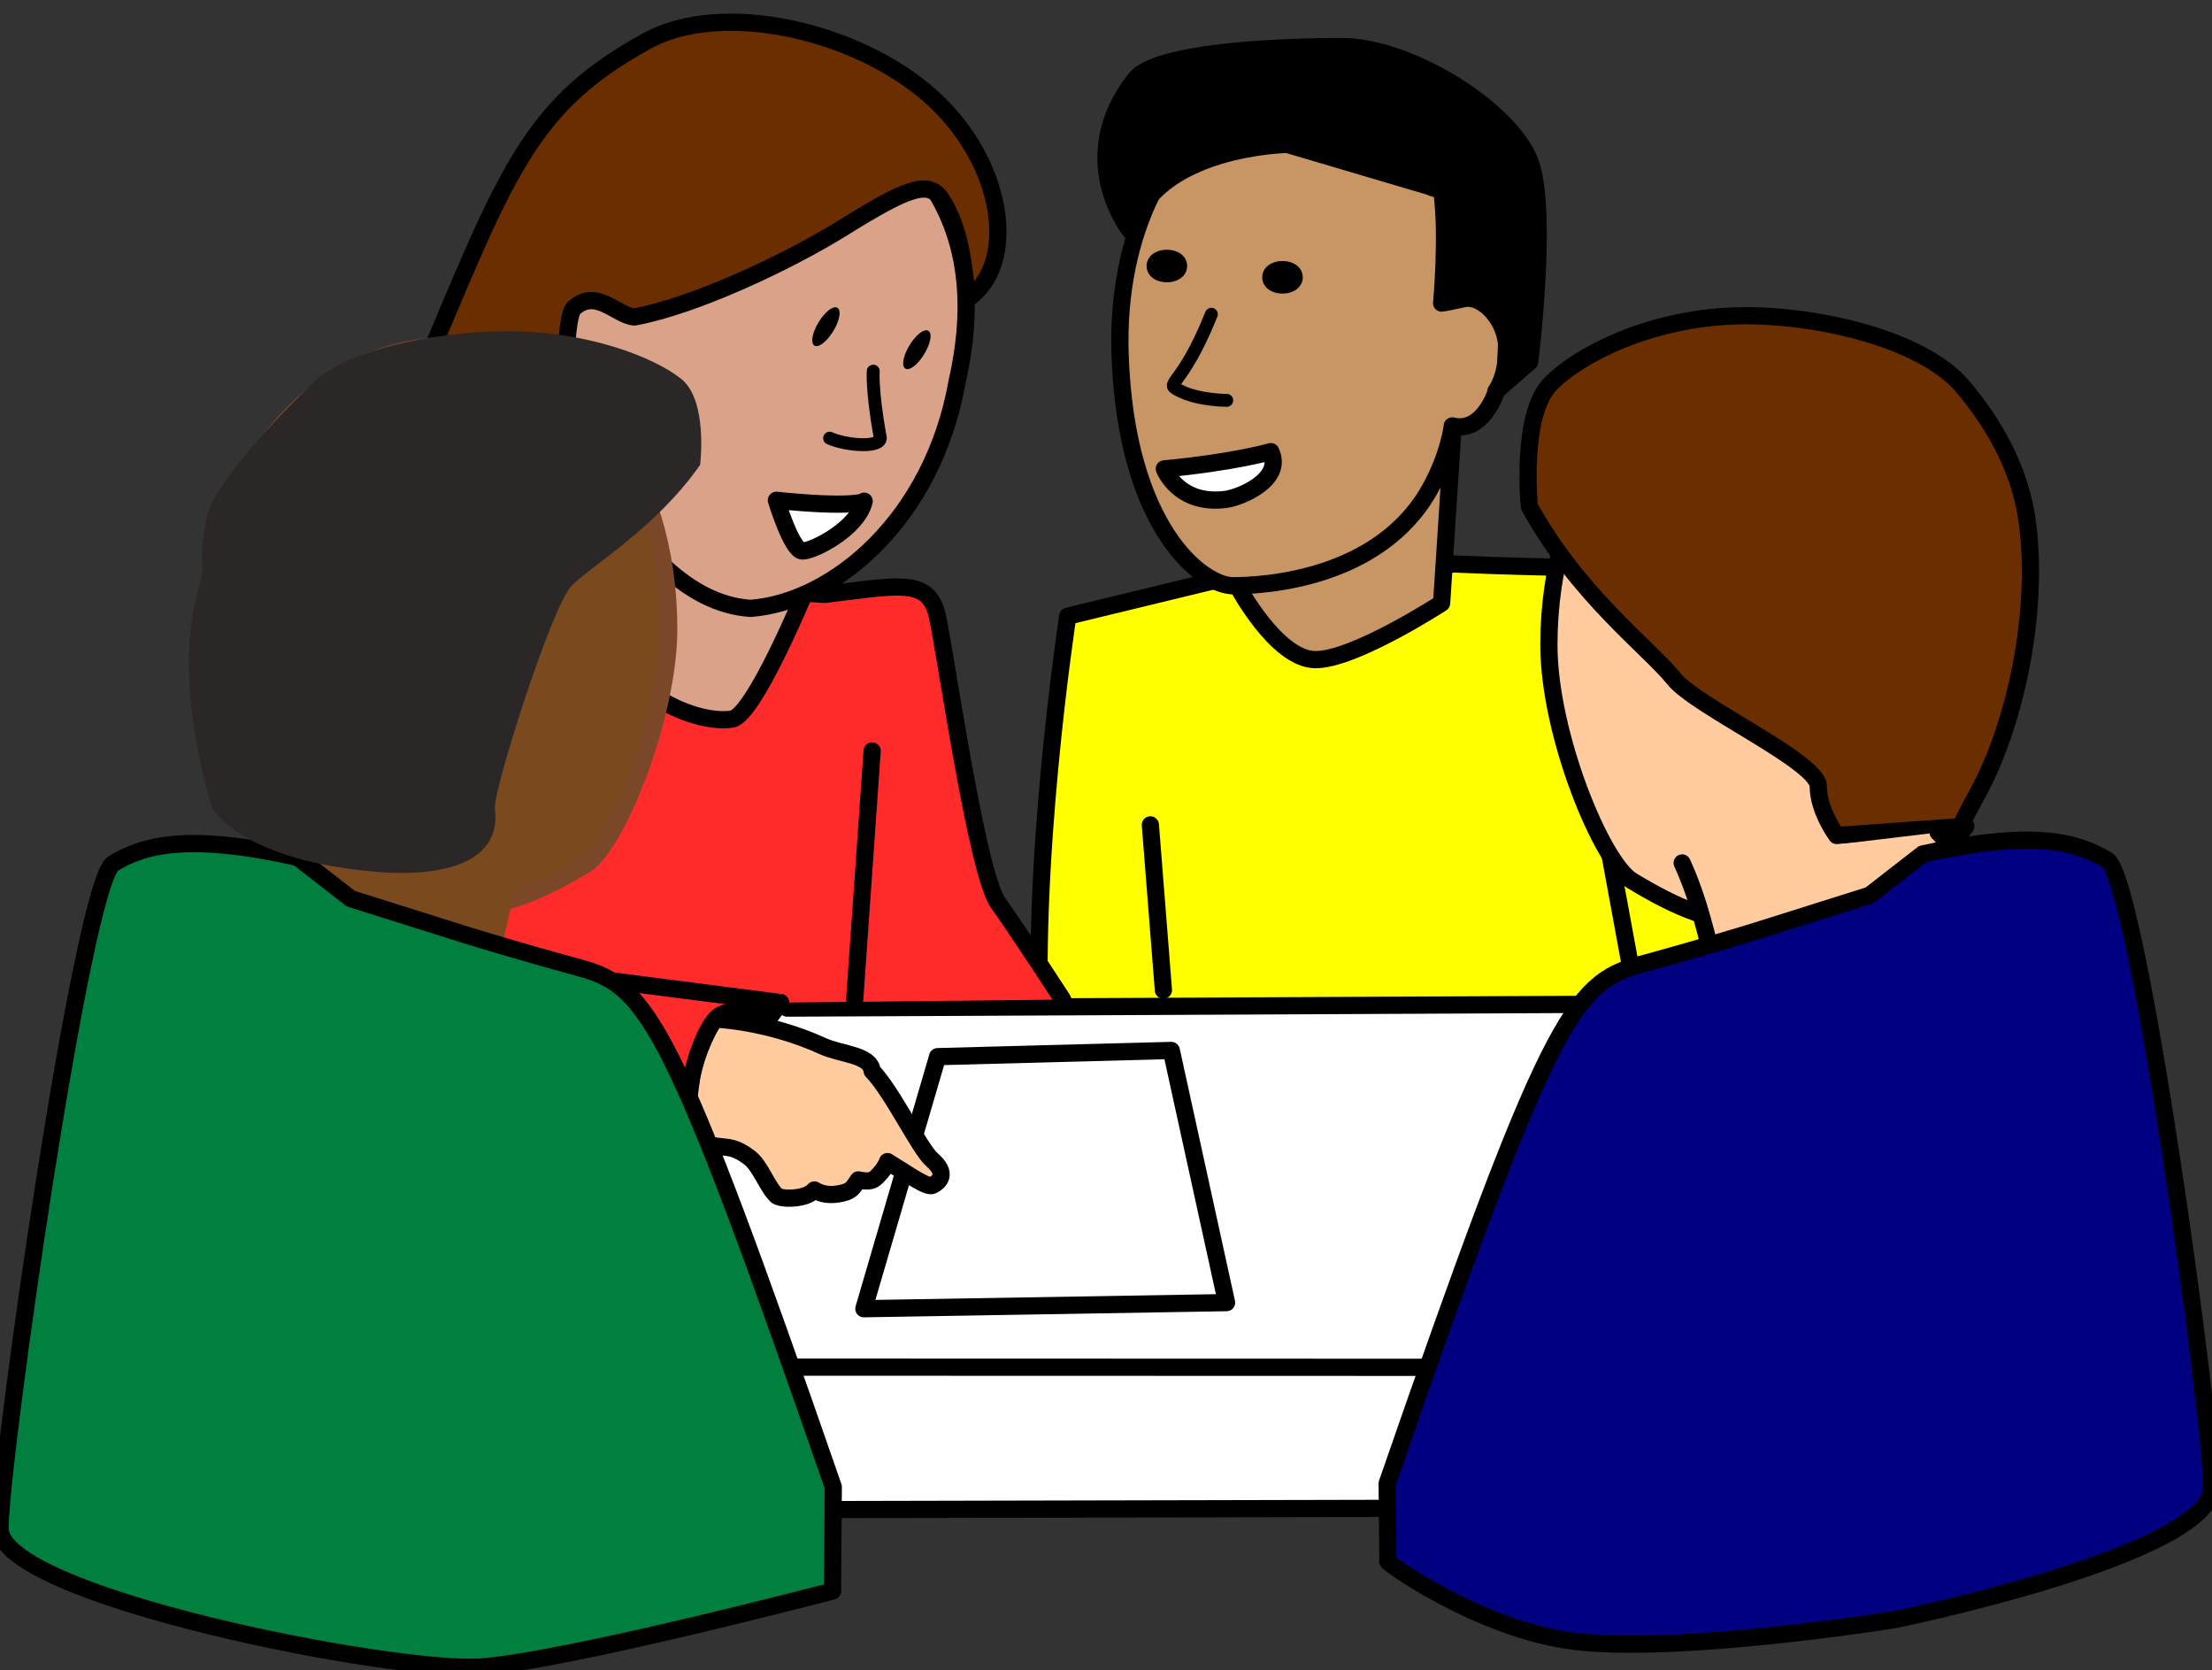
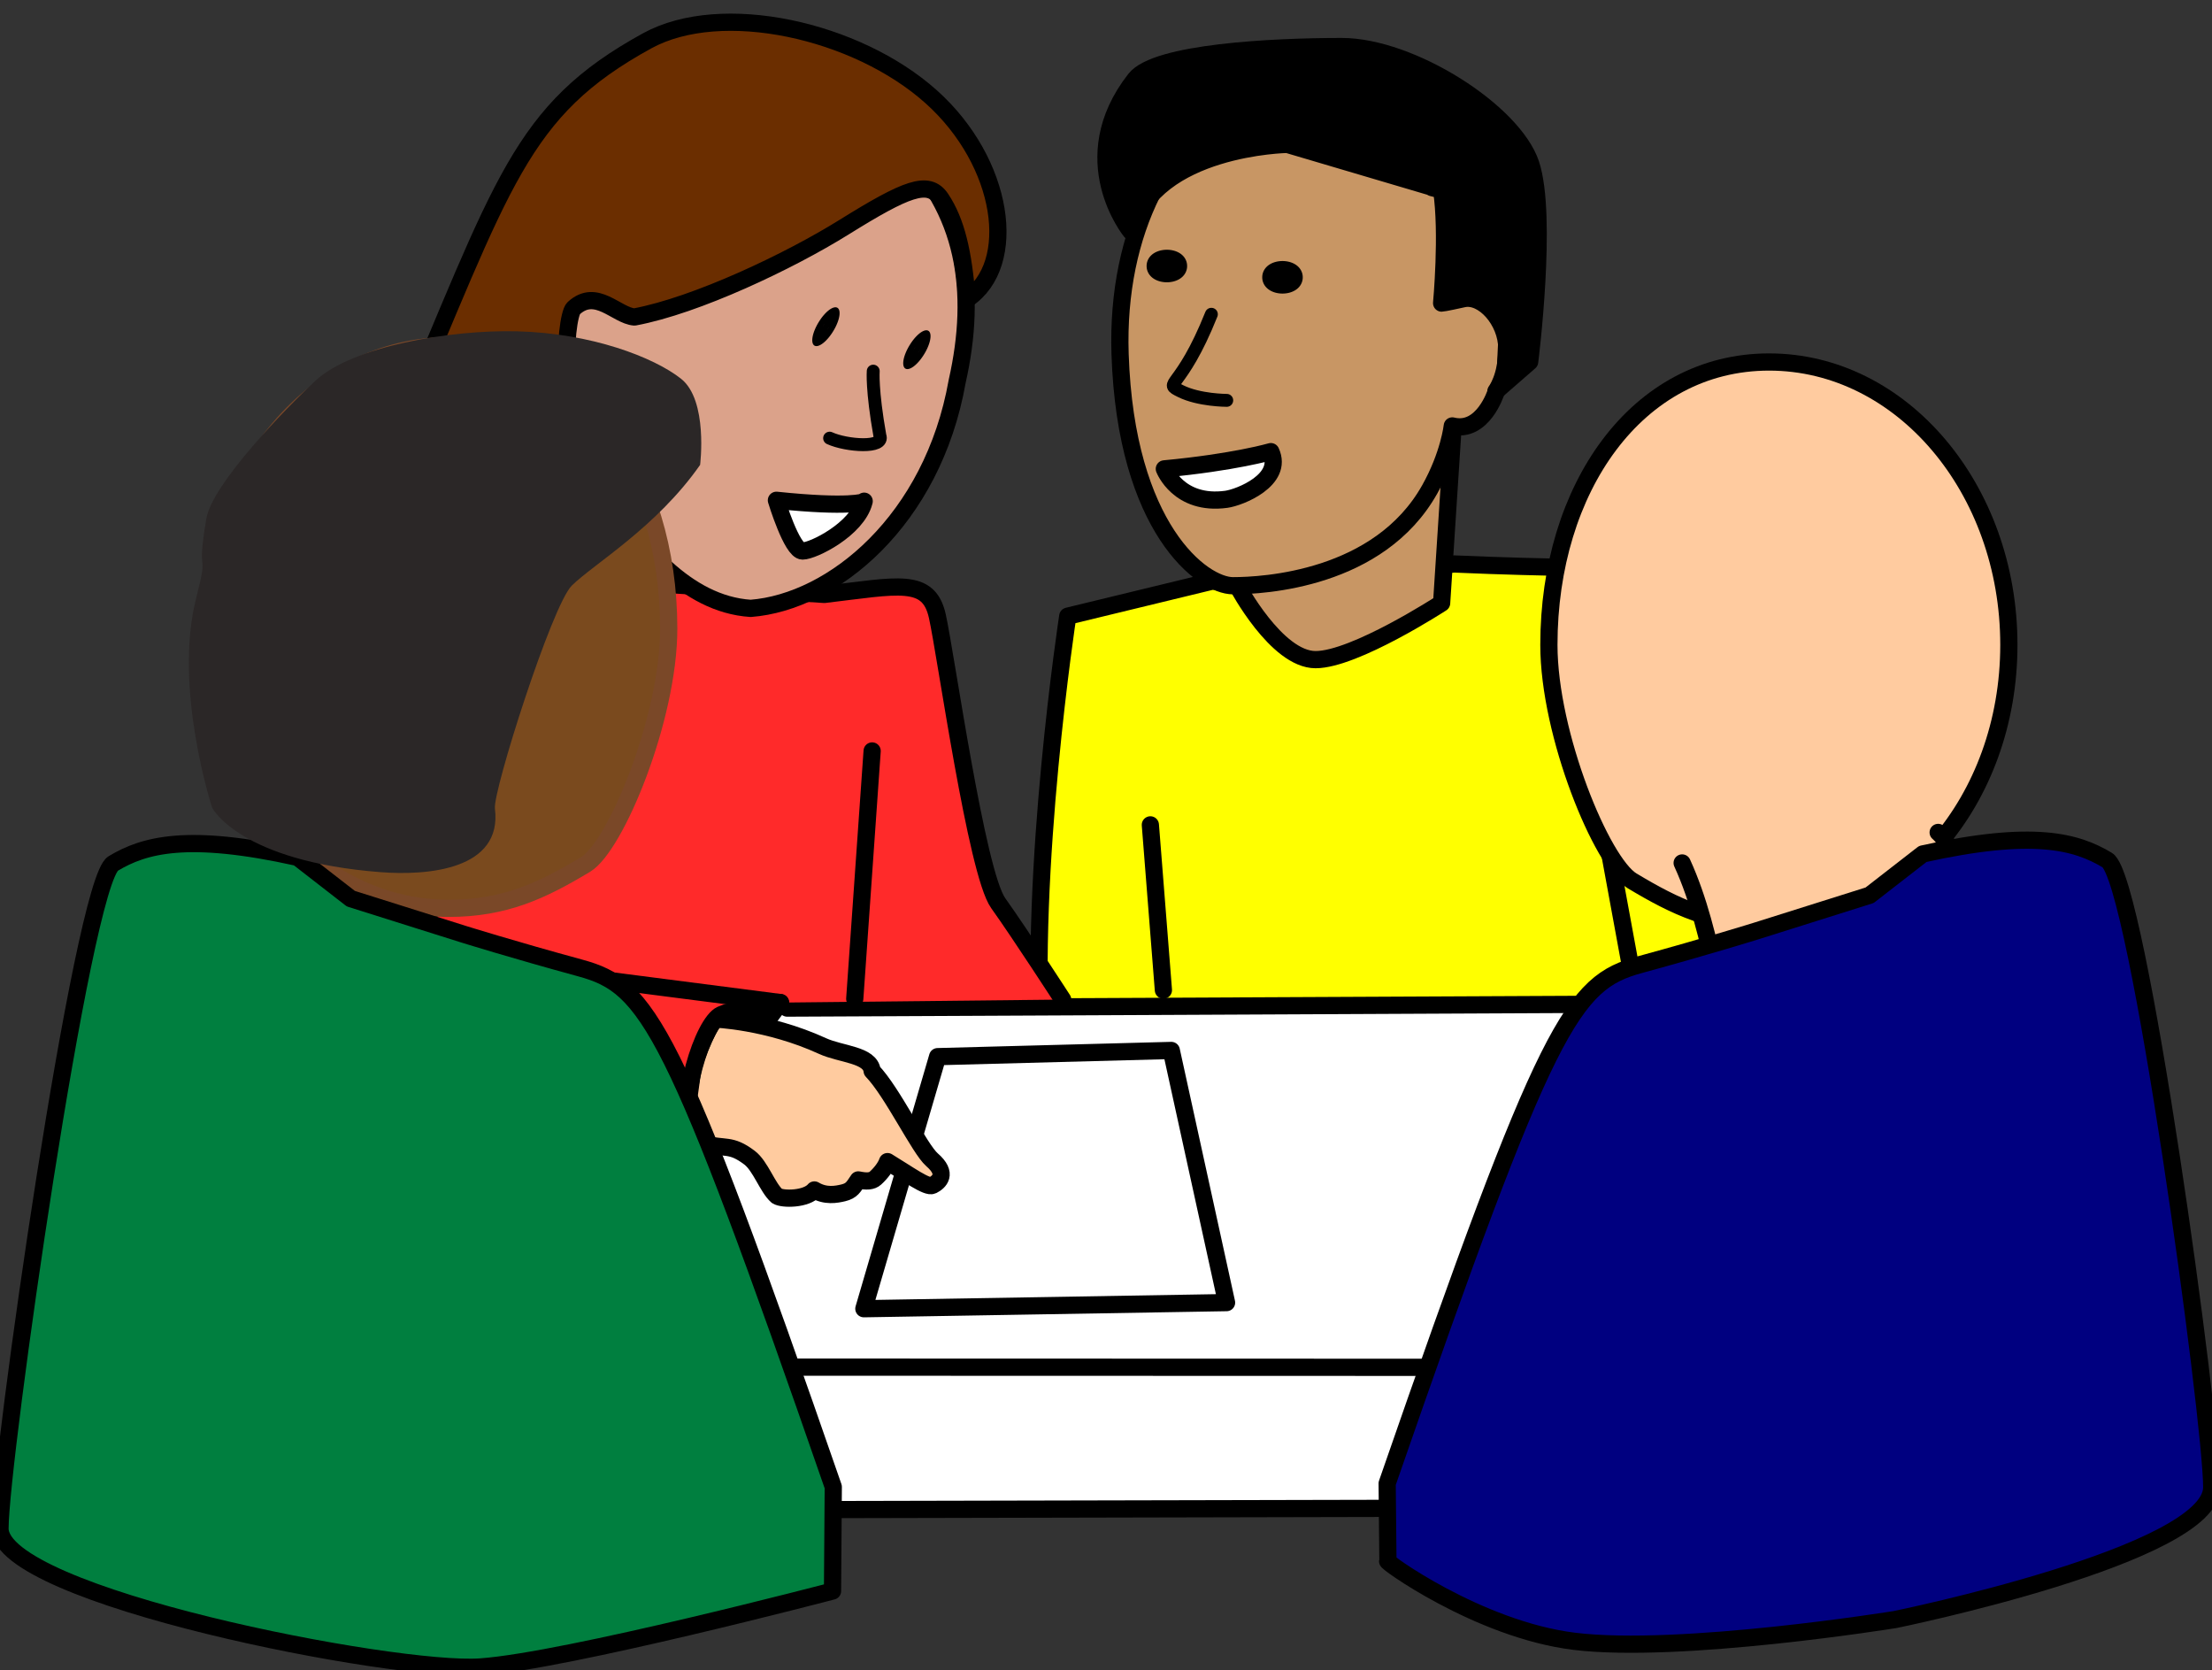
<svg xmlns="http://www.w3.org/2000/svg" width="257" height="194">
  <rect width="100%" height="100%" fill="#333333" stroke="none" />
  <g id="imagebot_2">
    <g transform="matrix(1 0 0 1 -371.885 -497.562)" fill="#ffff00" fill-rule="nonzero" stroke="#000000" stroke-width="2" stroke-linecap="round" stroke-linejoin="round" stroke-miterlimit="4" stroke-dashoffset="1.5" display="inline" id="imagebot_44">
      <path fill="#ffff00" fill-rule="nonzero" stroke="#000000" stroke-width="2" stroke-linecap="round" stroke-linejoin="round" stroke-miterlimit="4" stroke-dashoffset="1.5" id="imagebot_47" d="M 492.912 619.54 C 491.397 598.832 495.943 569.134 495.943 569.134 L 512.61 565.093 L 540.894 563.073 C 563.623 564.083 570.189 562.568 571.704 567.619 C 573.219 572.669 585.846 611.055 585.846 616.106 C 585.846 621.157 582.311 633.279 582.311 633.279" />
      <path fill="#ffff00" fill-rule="nonzero" stroke="#000000" stroke-width="2" stroke-linecap="round" stroke-linejoin="round" stroke-miterlimit="4" stroke-dashoffset="1.5" id="imagebot_46" d="M 557.562 589.337 L 562.108 614.086" />
      <path fill="#ffff00" fill-rule="nonzero" stroke="#000000" stroke-width="2" stroke-linecap="round" stroke-linejoin="round" stroke-miterlimit="4" stroke-dashoffset="1.5" id="imagebot_45" d="M 505.539 593.377 L 507.054 612.57" />
    </g>
    <path transform="matrix(1 0 0 1 -371.885 -497.562)" fill="#c89664" fill-rule="nonzero" stroke="#000000" stroke-width="2" stroke-linecap="round" stroke-linejoin="round" stroke-miterlimit="4" stroke-dashoffset="1.5" id="imagebot_43" d="M540.642,548.173L539.379,567.619C539.379,567.619 529.278,574.185 524.732,574.185C520.186,574.185 515.641,565.598 515.641,565.598" />
    <path fill="#c89664" fill-rule="nonzero" stroke="#000000" stroke-width="2" stroke-linecap="round" stroke-linejoin="round" stroke-miterlimit="4" stroke-dashoffset="1.5" id="imagebot_42" d="M 144.314 11.506 C 135.793 15.669 129.659 26.725 130.137 41.145 C 130.808 61.395 139.715 68.037 143.251 68.037 C 146.786 68.037 160.216 67.328 166.102 56.864 C 168.375 52.823 168.732 49.475 168.732 49.475 C 172.293 50.359 173.808 45.561 173.808 45.561 L 174.859 43.879 L 175.742 25.434 L 167.171 14.006 L 144.314 11.506 z" />
    <path transform="translate(-3.277 0.328) matrix(0.42 0 0 0.467 18.096 -180.095)" fill="#000000" stroke="#000000" stroke-width="4.517" stroke-linecap="round" stroke-linejoin="round" stroke-dashoffset="1.5" id="imagebot_40" d="M 322.836 453.914 A 3.343 1.757 0 1 1 316.151 453.914 A 3.343 1.757 0 1 1 322.836 453.914 z" />
    <path transform="matrix(1 0 0 1 -371.885 -497.562)" fill="none" stroke="#000000" stroke-width="1.5" stroke-linecap="round" stroke-linejoin="round" stroke-miterlimit="4" stroke-dashoffset="1.5" id="imagebot_39" d="M 512.627 534.067 C 509.056 542.996 506.913 541.924 509.056 542.996 C 511.199 544.067 514.413 544.067 514.413 544.067" />
    <path transform="matrix(1 0 0 1 -371.885 -497.562)" fill="#000000" fill-rule="nonzero" stroke="#000000" stroke-width="2" stroke-linecap="round" stroke-linejoin="round" stroke-miterlimit="4" stroke-dashoffset="1.5" id="imagebot_38" d="M 503.266 524.435 C 506.044 514.586 521.449 514.333 521.449 514.333 L 539.379 519.636 C 539.379 519.636 536.854 519.005 539.379 519.636 C 540.137 524.687 539.379 532.768 539.379 532.768 C 539.379 532.768 539.632 532.768 541.905 532.263 C 544.177 531.758 546.955 534.789 546.955 538.072 C 546.955 541.355 545.693 542.996 545.693 542.996 L 549.607 539.587 C 549.607 539.587 551.754 522.667 549.733 516.606 C 547.713 510.545 535.844 502.969 527.762 502.969 C 519.681 502.969 506.205 503.652 503.771 506.757 C 496.448 516.101 503.266 524.435 503.266 524.435 z" />
    <path transform="matrix(1 0 0 1 -371.885 -497.562)" fill="#ffffff" fill-rule="nonzero" stroke="#000000" stroke-width="2" stroke-linecap="round" stroke-linejoin="round" stroke-miterlimit="4" stroke-dashoffset="1.5" id="imagebot_37" d="M507.162,552.025C515.264,551.267 519.537,550.023 519.537,550.023C521.052,553.306 515.942,555.345 514.36,555.561C508.804,556.318 507.162,552.025 507.162,552.025z" />
    <g transform="matrix(1 0 0 1 -371.885 -497.562)" id="imagebot_31">
      <path fill="#ffffff" stroke="#000000" stroke-width="2" stroke-linecap="round" stroke-linejoin="round" stroke-dashoffset="1.5" id="imagebot_34" d="M385.242,656.41L386.566,673.09L596.028,672.63L596.999,655.49L385.242,656.41z" />
      <path fill="#ffffff" stroke="#000000" stroke-width="2" stroke-linecap="round" stroke-linejoin="round" stroke-dashoffset="1.5" id="imagebot_33" d="M463.343,614.66L567.037,614.175L596.454,656.405L384.595,656.343L415.079,624.403" />
      <path fill="#ffffff" stroke="#000000" stroke-width="2" stroke-linecap="round" stroke-linejoin="round" stroke-dashoffset="1.5" id="imagebot_32" d="M480.822,620.3L472.252,649.58L514.392,648.87L507.972,619.58L480.822,620.3z" />
    </g>
    <path transform="matrix(1 0 0 1 -371.885 -497.562)" fill="#ffcb9f" fill-rule="nonzero" stroke="#000000" stroke-width="2" stroke-linecap="round" stroke-linejoin="round" stroke-miterlimit="4" stroke-dashoffset="1.5" id="imagebot_30" d="M 451.511 628.217 C 451.79 629.27 451.877 629.147 453.417 630.372 C 456.228 631.102 456.727 630.349 458.965 632.033 C 460.246 632.997 461.057 635.53 462.157 636.484 C 462.815 636.903 465.586 636.89 466.503 635.785 C 467.793 636.562 469.075 636.307 469.859 636.121 C 470.875 635.879 471.055 635.409 471.606 634.617 C 472.568 634.82 473.187 634.783 473.593 634.415 C 474.275 633.798 474.807 633.056 474.998 632.492 C 477.419 633.959 479.599 635.564 480.229 635.249 C 480.987 634.87 482.065 633.919 480.171 632.277 C 478.716 631.017 475.558 624.379 473.214 621.962 C 473.019 620.058 469.591 620.049 467.449 619.067 C 461.045 616.132 454.868 615.927 454.868 615.927 C 454.868 615.927 452.641 619.663 452.262 622.567 C 451.884 625.471 451.533 627.484 451.533 627.484" />
    <path transform="matrix(1 0 0 1 -371.885 -497.562)" fill="#ff2a2a" fill-rule="nonzero" stroke="#000000" stroke-width="2" stroke-linecap="round" stroke-linejoin="round" stroke-miterlimit="4" stroke-dashoffset="1.5" id="imagebot_29" d="M462.568,614.021L461.343,615.666C461.343,615.666 458.495,614.164 455.667,615.425C453.619,616.338 450.485,625.589 452.223,630.678C452.418,631.249 451.626,631.643 451.626,631.643C451.626,631.643 407.983,621.988 405.963,621.988C403.943,621.988 399.397,614.917 399.397,610.372C399.397,605.826 399.397,603.3 399.397,603.3L426.671,564.915C426.671,564.915 427.934,563.399 437.025,564.662L467.658,566.608C476.245,565.598 479.78,564.588 480.79,569.134C481.801,573.68 485.336,598.933 487.861,602.469C490.387,606.004 495.351,613.672 495.351,613.672" />
    <path transform="matrix(1 0 0 1 -371.885 -497.562)" fill="#ffffff" fill-rule="nonzero" stroke="#000000" stroke-width="2" stroke-linecap="round" stroke-linejoin="round" stroke-miterlimit="4" stroke-dashoffset="1.5" id="imagebot_28" d="M 471.194 613.581 L 473.214 584.791" />
    <path transform="matrix(1 0 0 1 -371.885 -497.562)" fill="#ff2a2a" fill-rule="nonzero" stroke="#000000" stroke-width="2" stroke-linecap="round" stroke-linejoin="round" stroke-miterlimit="4" stroke-dashoffset="1.5" id="imagebot_27" d="M429.196,592.694L418.59,608.351L462.568,614.021" />
-     <path transform="matrix(1 0 0 1 -371.885 -497.562)" fill="#dba28a" fill-rule="nonzero" stroke="#000000" stroke-width="2" stroke-linecap="round" stroke-linejoin="round" stroke-miterlimit="4" stroke-dashoffset="1.5" id="imagebot_25" d="M465.309,566.556C465.309,566.556 459.501,580.572 456.976,581.077C454.45,581.582 444.349,580.319 437.337,565.128L441.899,556.002" />
    <path transform="matrix(1 0 0 1 -371.885 -497.562)" fill="#dba28a" fill-rule="nonzero" stroke="#000000" stroke-width="2" stroke-linecap="round" stroke-linejoin="round" stroke-miterlimit="4" stroke-dashoffset="1.5" id="imagebot_24" d="M483.09,541.878C480.235,557.992 468.67,567.494 459.103,568.229C451.506,567.737 446.144,560.682 442.025,555.056C438.948,550.852 439.621,551.366 438.216,545.822C437.154,533.167 428.494,519.457 440.13,514.168C451.918,508.379 466.933,505.228 476.314,514.552C484.041,521.928 485.462,531.359 483.09,541.878z" />
    <path fill="#000000" stroke="#000000" stroke-width="6.63" stroke-linecap="round" stroke-linejoin="round" stroke-dashoffset="1.5" id="imagebot_23" transform="matrix(0.166 0.102 -0.243 0.398 153.772 -174.113)" d="M315.714,452.362A1.786,2.143 0 1 1 312.143,452.362A1.786,2.143 0 1 1 315.714,452.362z" />
    <path fill="#000000" stroke="#000000" stroke-width="6.63" stroke-linecap="round" stroke-linejoin="round" stroke-dashoffset="1.5" id="imagebot_22" transform="matrix(0.166 0.102 -0.243 0.398 164.339 -171.442)" d="M315.714,452.362A1.786,2.143 0 1 1 312.143,452.362A1.786,2.143 0 1 1 315.714,452.362z" />
    <path transform="matrix(1 0 0 1 -371.885 -497.562)" fill="none" stroke="#000000" stroke-width="1.5" stroke-linecap="round" stroke-linejoin="round" stroke-dashoffset="1.5" id="imagebot_21" d="M468.274,548.458C470.235,549.354 474.704,549.672 474.114,548.178C473.163,542.817 473.341,540.674 473.341,540.674" />
    <path transform="matrix(1 0 0 1 -371.885 -497.562)" fill="#ffffff" fill-rule="nonzero" stroke="#000000" stroke-width="2" stroke-linecap="round" stroke-linejoin="round" stroke-miterlimit="4" stroke-dashoffset="1.5" id="imagebot_20" d="M 462.091 555.674 C 470.663 556.567 472.27 555.853 472.27 555.853 C 472.27 555.853 472.32 555.658 472.27 555.853 C 471.446 559.031 466.377 561.567 465.127 561.567 C 463.877 561.567 462.091 555.674 462.091 555.674 z" />
    <path transform="matrix(1 0 0 1 -371.885 -497.562)" fill="#6b2e00" fill-rule="nonzero" stroke="#000000" stroke-width="2" stroke-linecap="round" stroke-linejoin="round" stroke-miterlimit="4" stroke-dashoffset="1.5" id="imagebot_19" d="M445.598,534.383C452.788,533.043 463.588,527.91 469.93,523.964C477.19,519.447 479.754,518.44 481.213,520.635C482.989,523.305 483.819,526.859 484.239,532.317C490.251,528.298 488.601,516.44 480.079,508.806C471.404,501.035 455.724,497.562 447.079,502.301C432.247,510.433 430.416,518.709 418.08,547.621C423.433,551.847 436.544,557.189 442.178,554.537C441.824,553.084 443.36,549.784 442.303,546.712C436.448,548.874 437.468,534.347 438.535,533.366C441.158,530.956 443.498,534.219 445.598,534.383z" />
    <g id="imagebot_11" transform="matrix(1 0 0 1 -636.372 -692.017)">
      <g id="imagebot_13">
        <path fill="#ffcb9f" fill-rule="nonzero" stroke="#000000" stroke-width="2" stroke-linecap="round" stroke-linejoin="round" stroke-miterlimit="4" stroke-dashoffset="1.5" id="imagebot_16" d="M 869.77 766.924 C 869.77 785.071 857.298 799.424 841.913 799.424 C 835.368 799.424 831.041 797.365 825.985 794.327 C 822.493 792.228 816.329 777.352 816.329 766.924 C 816.329 748.778 826.528 734.067 841.913 734.067 C 857.298 734.067 869.77 748.778 869.77 766.924 z" />
-         <path fill="#6b2e00" fill-rule="nonzero" stroke="#000000" stroke-width="2" stroke-linecap="round" stroke-linejoin="round" stroke-miterlimit="4" stroke-dashoffset="1.5" id="imagebot_15" d="M814.056,750.853C819.77,761.21 827.984,767.281 830.841,770.853C833.443,774.105 847.627,780.496 847.627,783.353C847.627,786.21 849.77,789.067 849.77,789.067L864.77,787.996C864.77,787.996 861.913,791.924 866.199,784.067C870.484,776.21 873.322,763.193 871.913,752.639C871.145,746.886 868.373,741.623 864.413,736.924C859.597,731.21 846.736,728.426 837.984,728.71C828.32,729.024 820.127,732.996 816.556,736.567C812.984,740.139 814.056,750.853 814.056,750.853z" />
        <path fill="#ffcb9f" fill-rule="nonzero" stroke="#000000" stroke-width="2" stroke-linecap="round" stroke-linejoin="round" stroke-miterlimit="4" stroke-dashoffset="1.5" id="imagebot_14" d="M 831.812 792.256 C 835.741 800.827 836.199 811.567 837.984 811.567 C 839.77 811.567 858.699 802.281 861.913 796.924 C 865.127 791.567 861.556 788.71 861.556 788.71" />
      </g>
      <path fill="#000080" fill-rule="nonzero" stroke="#000000" stroke-width="2" stroke-linecap="round" stroke-linejoin="round" stroke-miterlimit="4" stroke-dashoffset="1.5" id="imagebot_12" d="M840.484,800.139C840.484,800.139 834.77,801.924 826.913,804.067C819.056,806.21 816.199,810.496 797.538,864.335L797.627,873.353C796.87,873.1 808.055,881.284 819.264,882.665C831.543,884.176 856.556,880.139 856.556,880.139C856.556,880.139 893.341,872.639 893.341,864.781C893.341,856.924 884.77,794.067 881.199,791.924C877.627,789.781 872.627,788.353 859.77,791.21L853.592,796.008L840.484,800.139z" />
    </g>
    <path fill="#7a4a1e" fill-rule="nonzero" stroke="#7a4828" stroke-width="2" stroke-linecap="round" stroke-linejoin="round" stroke-miterlimit="4" stroke-dashoffset="1.5" id="imagebot_10" d="M 24.254 73.01 C 24.254 91.156 36.726 105.51 52.111 105.51 C 58.656 105.51 62.984 103.451 68.039 100.412 C 71.531 98.313 77.696 83.437 77.696 73.01 C 77.696 54.863 67.496 40.152 52.111 40.152 C 36.726 40.152 24.254 54.863 24.254 73.01 z" />
-     <path fill="#7a4a1e" fill-rule="nonzero" stroke="#7a532e" stroke-width="2" stroke-linecap="round" stroke-linejoin="round" stroke-miterlimit="4" stroke-opacity="0" stroke-dashoffset="1.5" id="imagebot_9" d="M62.54,95.635C58.611,104.206 58.153,114.946 56.368,114.946C54.582,114.946 35.653,105.66 32.439,100.303C29.225,94.946 32.796,92.089 32.796,92.089" />
    <path fill="#007f3f" fill-rule="nonzero" stroke="#000000" stroke-width="2" stroke-linecap="round" stroke-linejoin="round" stroke-miterlimit="4" stroke-dashoffset="1.5" id="imagebot_7" d="M 53.868 108.518 C 53.868 108.518 59.582 110.303 67.439 112.446 C 75.296 114.589 78.153 118.875 96.814 172.714 L 96.725 184.813 C 96.725 184.813 65.837 192.915 55.837 193.63 C 45.837 194.344 0 185.405 0 177.548 C 0 169.691 9.582 102.446 13.153 100.303 C 16.725 98.16 21.725 96.732 34.582 99.589 L 40.76 104.387 L 53.868 108.518 z" />
    <path fill="#2b2727" fill-rule="nonzero" stroke="#000000" stroke-width="2" stroke-linecap="round" stroke-linejoin="round" stroke-miterlimit="4" stroke-opacity="0" stroke-dashoffset="1.5" id="imagebot_6" d="M 81.342 54.001 C 76.268 61.26 68.975 65.514 66.438 68.017 C 64.128 70.296 57.252 91.921 57.503 93.913 C 58.4 101.048 49.634 101.723 44.249 101.311 C 27.83 100.055 24.652 93.835 24.652 93.835 C 24.652 93.835 20.098 79.92 22.795 69.458 C 24.38 63.312 22.719 67.651 23.97 60.255 C 24.652 56.223 33.113 47.533 36.629 44.24 C 40.906 40.236 52.325 38.285 60.096 38.484 C 68.677 38.704 75.951 41.487 79.122 43.99 C 82.293 46.493 81.342 54.001 81.342 54.001 z" />
    <title>imagebot_2</title>
    <path transform="translate(-0.655 -0.983) matrix(0.42 0 0 0.467 2.039 -180.095)" id="imagebot_72" fill="#000000" stroke="#000000" stroke-width="4.517" stroke-linecap="round" stroke-linejoin="round" stroke-dashoffset="1.5" d="M 322.836 453.914 A 3.343 1.757 0 1 1 316.151 453.914 A 3.343 1.757 0 1 1 322.836 453.914 z" />
  </g>
</svg>